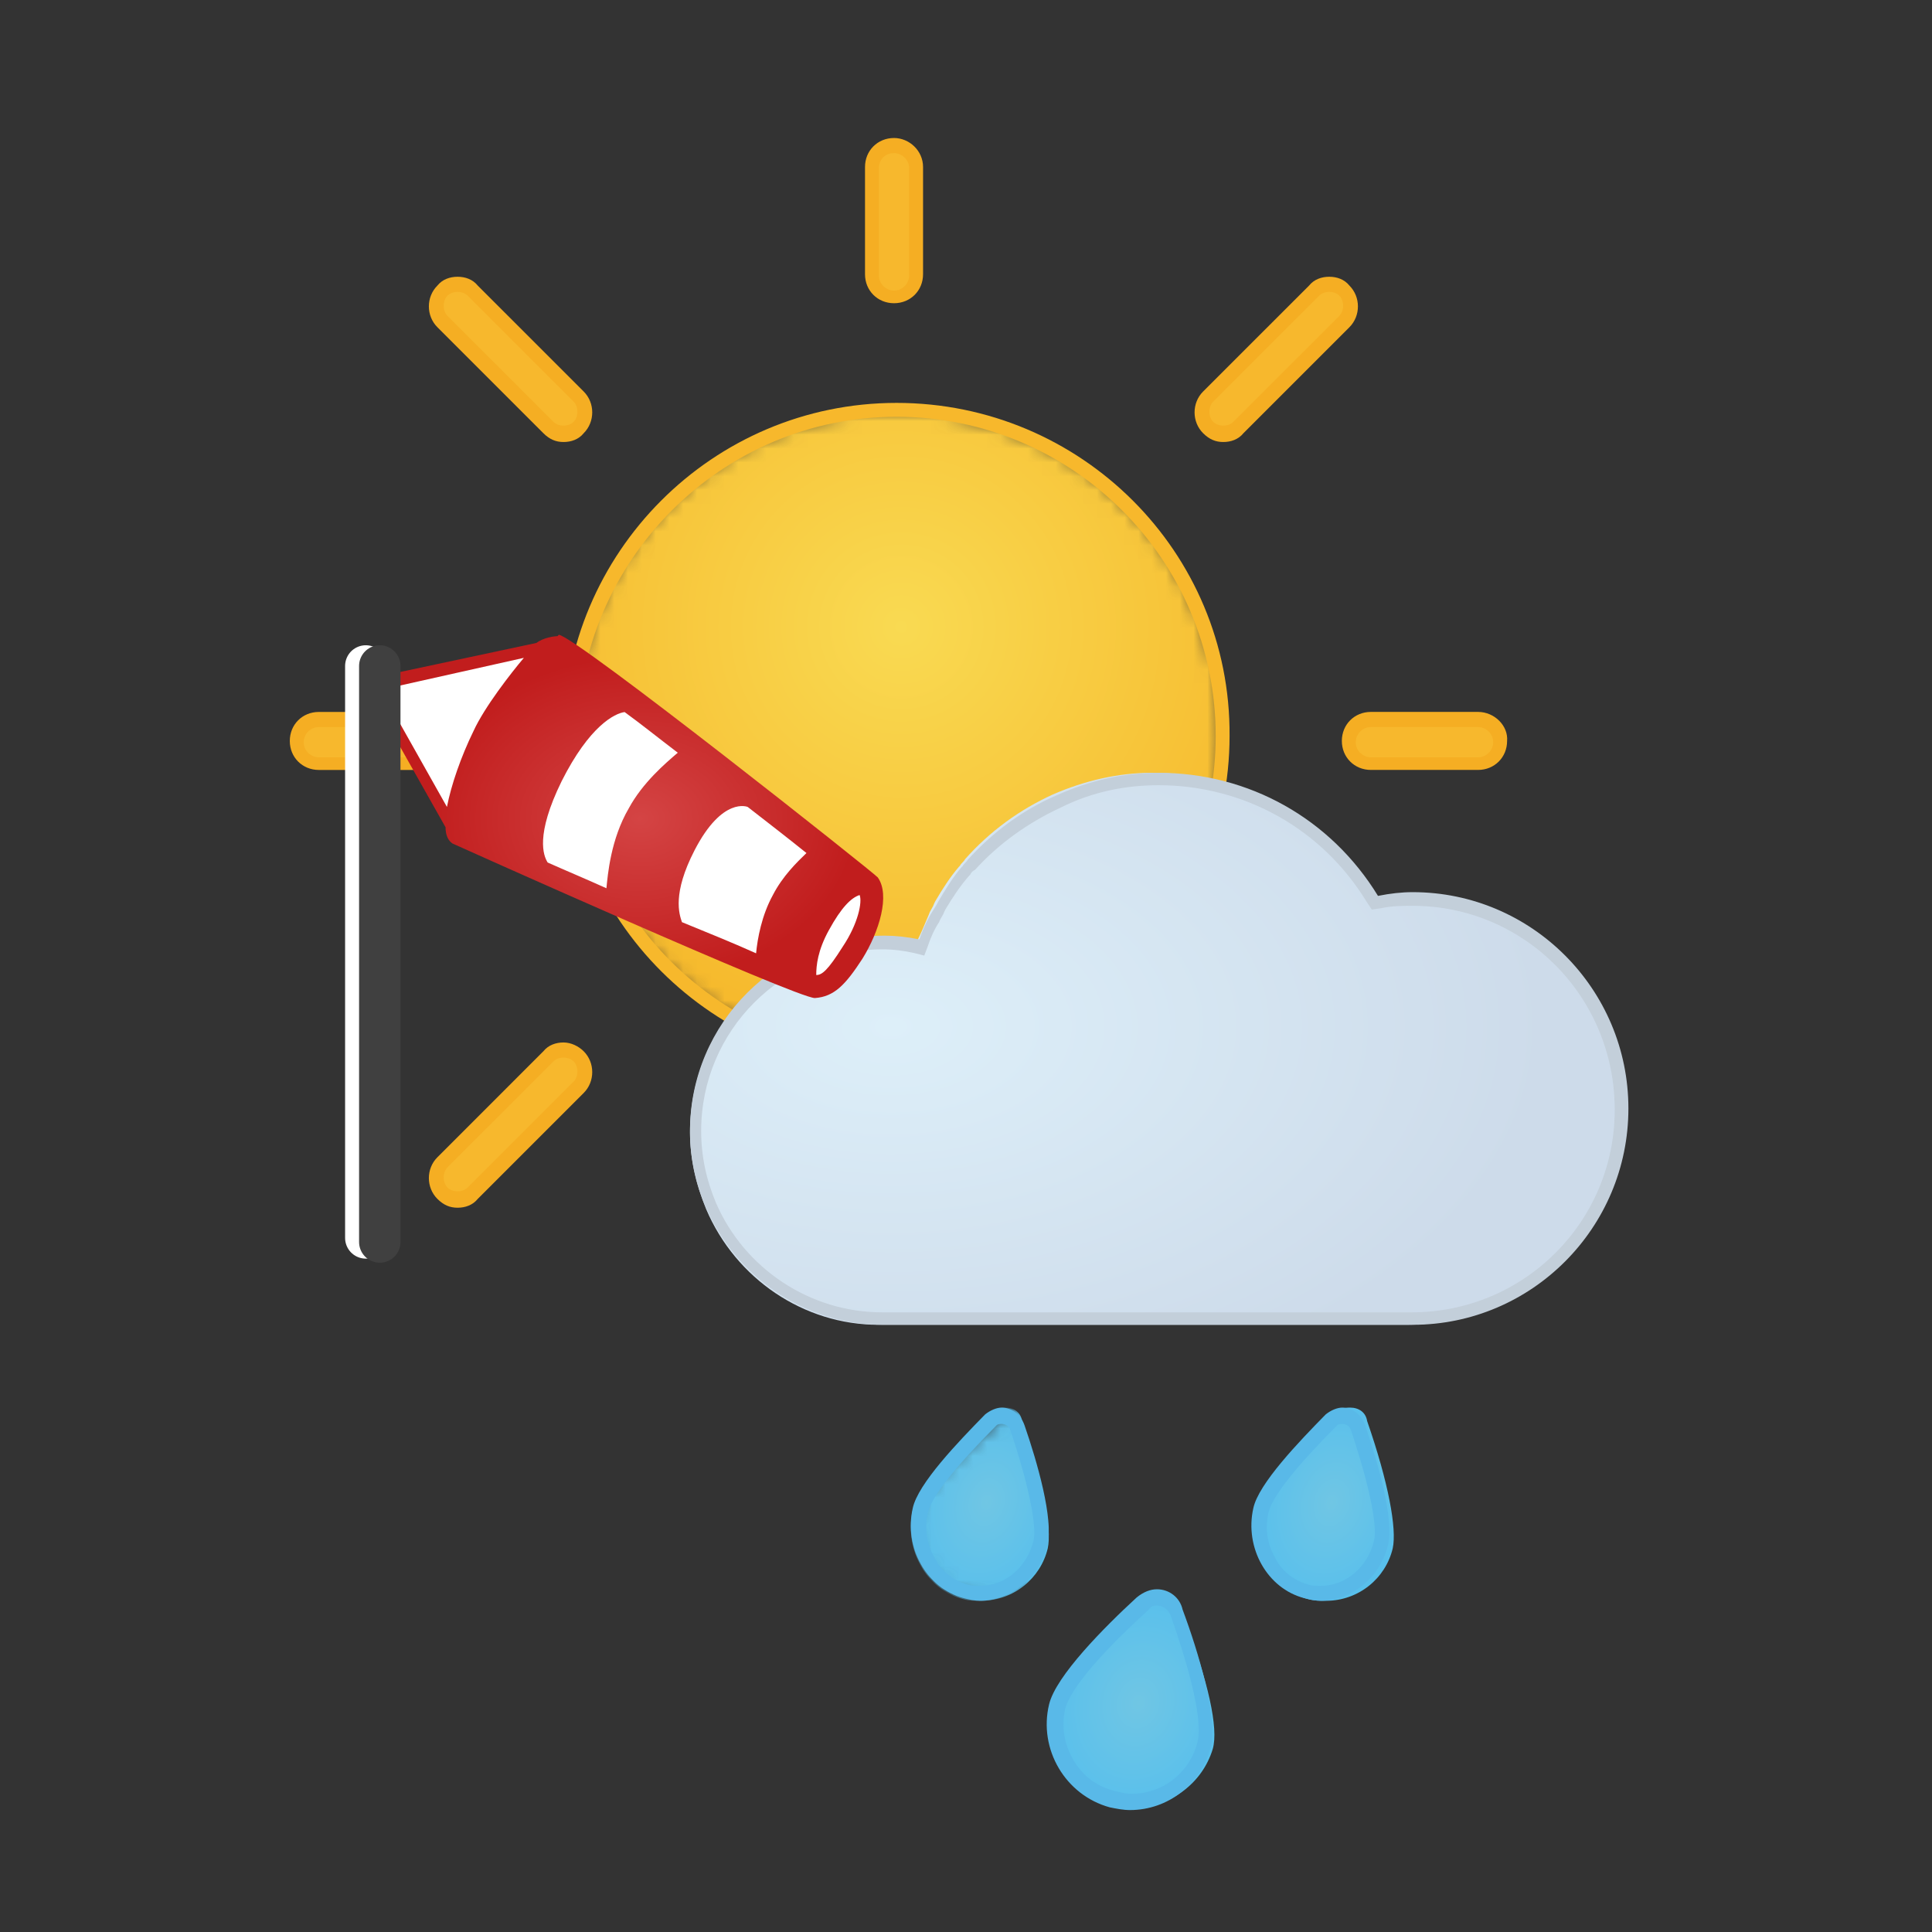
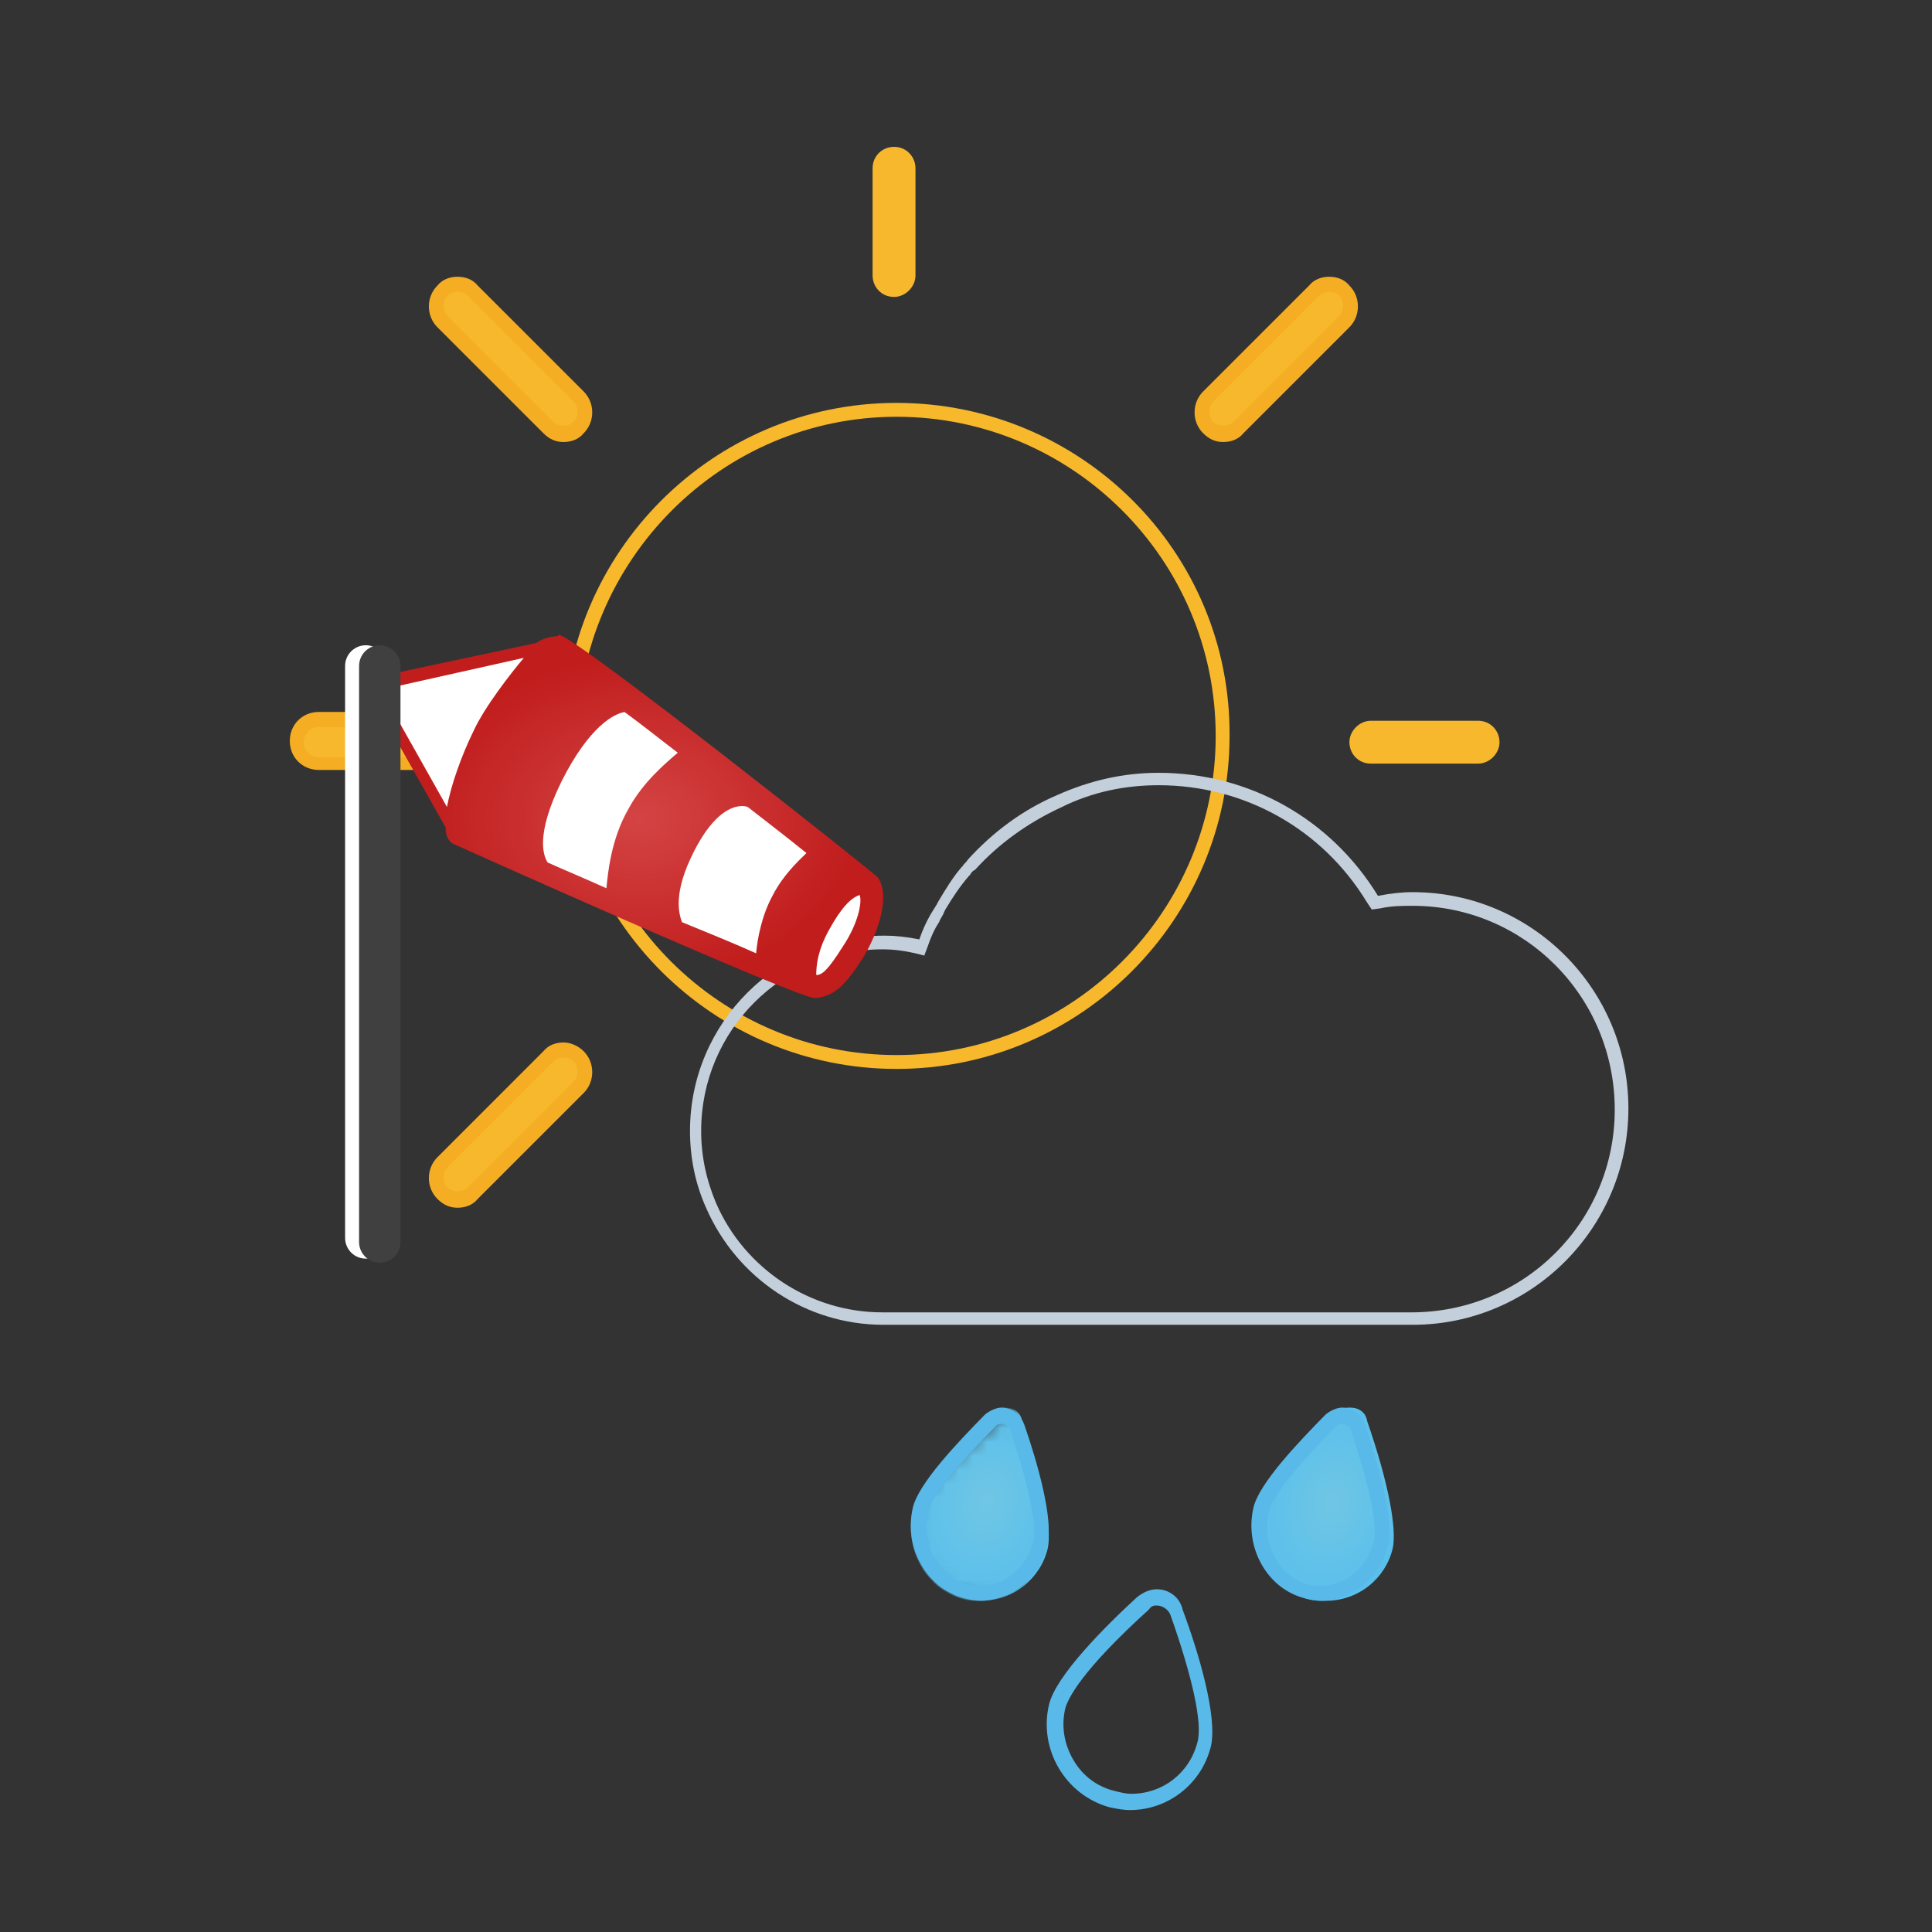
<svg xmlns="http://www.w3.org/2000/svg" width="140" height="140" viewBox="0 0 140 140" style="fill: none">
  <rect x="0" y="0" width="140" height="140" fill="#333333" stroke="none" />
  <mask id="mask0_854_15288" maskUnits="userSpaceOnUse" x="41" y="29" width="48" height="48" style="mask-type: alpha">
    <path d="M41.384 53.328C41.384 66.353 51.943 76.912 64.968 76.912C77.993 76.912 88.552 66.353 88.552 53.328C88.552 40.303 77.993 29.744 64.968 29.744C51.943 29.744 41.384 40.303 41.384 53.328Z" style="fill-rule: evenodd; clip-rule: evenodd; fill: white" />
  </mask>
  <g style="mask: url(#mask0_854_15288)">
-     <path d="M41.384 53.328C41.384 66.353 51.943 76.912 64.968 76.912C77.993 76.912 88.552 66.353 88.552 53.328C88.552 40.303 77.993 29.744 64.968 29.744C51.943 29.744 41.384 40.303 41.384 53.328Z" style="fill-rule: evenodd; clip-rule: evenodd; fill: url(#paint0_radial_854_15288)" />
-   </g>
+     </g>
  <path d="M64.968 29.195C51.622 29.195 40.836 40.073 40.836 53.327C40.836 66.673 51.714 77.459 64.968 77.459C78.314 77.459 89.099 66.581 89.099 53.327C89.192 39.982 78.314 29.195 64.968 29.195ZM64.968 30.201C77.674 30.201 88.094 40.531 88.094 53.328C88.094 66.033 77.764 76.454 64.968 76.454C52.262 76.454 41.841 66.124 41.841 53.328C41.932 40.622 52.262 30.201 64.968 30.201Z" style="fill-rule: evenodd; clip-rule: evenodd; fill: #F7B82C" />
  <path d="M40.836 31.389C40.379 31.389 40.014 31.206 39.74 30.932L32.061 23.254C31.787 22.98 31.604 22.522 31.604 22.157C31.604 21.792 31.787 21.335 32.061 21.061C32.335 20.787 32.792 20.603 33.158 20.603C33.523 20.603 33.98 20.787 34.254 21.061L41.933 28.739C42.207 29.013 42.39 29.47 42.39 29.836C42.39 30.293 42.207 30.658 41.933 30.932C41.659 31.298 41.293 31.389 40.836 31.389Z" style="fill-rule: evenodd; clip-rule: evenodd; fill: #F7B82D" />
  <path d="M33.158 20.055C32.609 20.055 32.061 20.238 31.695 20.695C30.872 21.517 30.872 22.889 31.695 23.711L39.373 31.39C39.831 31.847 40.288 32.03 40.836 32.03C41.384 32.03 41.932 31.847 42.299 31.39C43.121 30.567 43.121 29.196 42.299 28.373L34.62 20.695C34.254 20.238 33.706 20.055 33.158 20.055ZM33.158 21.152C33.432 21.152 33.706 21.243 33.889 21.426L41.567 29.105C41.75 29.288 41.842 29.562 41.842 29.836C41.842 30.11 41.75 30.384 41.567 30.567C41.384 30.75 41.11 30.841 40.836 30.841C40.562 30.841 40.288 30.75 40.105 30.567L32.426 22.889C32.243 22.706 32.152 22.432 32.152 22.157C32.152 21.883 32.243 21.609 32.426 21.426C32.609 21.243 32.883 21.152 33.158 21.152Z" style="fill-rule: evenodd; clip-rule: evenodd; fill: #F5AE23" />
  <path d="M23.102 55.338C22.188 55.338 21.548 54.607 21.548 53.784C21.548 52.962 22.28 52.23 23.102 52.23H30.872C31.786 52.23 32.425 52.962 32.425 53.784C32.425 54.607 31.694 55.338 30.872 55.338H23.102Z" style="fill-rule: evenodd; clip-rule: evenodd; fill: #F7B82D" />
  <path d="M30.872 51.59H23.103C21.914 51.59 21 52.504 21 53.692C21 54.88 21.914 55.794 23.103 55.794H30.872C32.061 55.794 32.975 54.879 32.975 53.692C33.066 52.595 32.061 51.59 30.872 51.59ZM30.872 52.687C31.421 52.687 31.969 53.145 31.969 53.784C31.969 54.332 31.512 54.88 30.872 54.88H23.103C22.555 54.88 22.006 54.423 22.006 53.784C22.006 53.236 22.464 52.687 23.103 52.687H30.872Z" style="fill-rule: evenodd; clip-rule: evenodd; fill: #F5AE23" />
-   <path d="M99.337 55.336C98.422 55.336 97.783 54.605 97.783 53.782C97.783 52.96 98.514 52.228 99.337 52.228H107.106C108.021 52.228 108.66 52.96 108.66 53.782C108.66 54.605 107.929 55.336 107.106 55.336H99.337Z" style="fill-rule: evenodd; clip-rule: evenodd; fill: #F7B82D" />
-   <path d="M107.107 51.588H99.338C98.149 51.588 97.235 52.502 97.235 53.69C97.235 54.878 98.149 55.792 99.338 55.792H107.107C108.296 55.792 109.21 54.877 109.21 53.69C109.301 52.593 108.296 51.588 107.107 51.588ZM107.107 52.685C107.655 52.685 108.204 53.143 108.204 53.782C108.204 54.33 107.747 54.879 107.107 54.879H99.338C98.79 54.879 98.241 54.421 98.241 53.782C98.241 53.234 98.698 52.685 99.338 52.685H107.107Z" style="fill-rule: evenodd; clip-rule: evenodd; fill: #F5AE23" />
+   <path d="M99.337 55.336C98.422 55.336 97.783 54.605 97.783 53.782C97.783 52.96 98.514 52.228 99.337 52.228H107.106C108.021 52.228 108.66 52.96 108.66 53.782C108.66 54.605 107.929 55.336 107.106 55.336Z" style="fill-rule: evenodd; clip-rule: evenodd; fill: #F7B82D" />
  <path d="M64.785 21.517C63.87 21.517 63.231 20.786 63.231 19.964V12.194C63.231 11.28 63.962 10.641 64.785 10.641C65.699 10.641 66.339 11.372 66.339 12.194V19.964C66.34 20.786 65.608 21.517 64.785 21.517Z" style="fill-rule: evenodd; clip-rule: evenodd; fill: #F7B82D" />
-   <path d="M64.785 10C63.596 10 62.682 10.914 62.682 12.102V19.872C62.682 21.06 63.596 21.973 64.785 21.973C65.973 21.973 66.888 21.059 66.888 19.872V12.102C66.888 10.913 65.882 10 64.785 10ZM64.785 11.096C65.333 11.096 65.881 11.553 65.881 12.192V19.962C65.881 20.51 65.424 21.058 64.785 21.058C64.237 21.058 63.688 20.601 63.688 19.962V12.192C63.688 11.553 64.145 11.096 64.785 11.096Z" style="fill-rule: evenodd; clip-rule: evenodd; fill: #F5AE23" />
  <path d="M33.157 86.966C32.7 86.966 32.335 86.783 32.061 86.509C31.421 85.868 31.421 84.864 32.061 84.224L39.739 76.545C40.014 76.271 40.471 76.088 40.836 76.088C41.293 76.088 41.658 76.271 41.932 76.545C42.207 76.819 42.39 77.277 42.39 77.643C42.39 78.007 42.207 78.464 41.932 78.738L34.254 86.417C33.98 86.783 33.615 86.966 33.157 86.966Z" style="fill-rule: evenodd; clip-rule: evenodd; fill: #F7B82D" />
  <path d="M40.836 75.541C40.288 75.541 39.739 75.724 39.373 76.181L31.695 83.86C30.872 84.682 30.872 86.054 31.695 86.876C32.152 87.333 32.609 87.516 33.158 87.516C33.706 87.516 34.254 87.333 34.62 86.876L42.299 79.198C43.121 78.375 43.121 77.004 42.299 76.181C41.932 75.815 41.384 75.541 40.836 75.541ZM40.836 76.637C41.11 76.637 41.384 76.728 41.567 76.911C41.75 77.094 41.842 77.368 41.842 77.642C41.842 77.916 41.75 78.19 41.567 78.374L33.889 86.052C33.706 86.235 33.432 86.326 33.158 86.326C32.883 86.326 32.609 86.235 32.426 86.052C32.243 85.869 32.152 85.595 32.152 85.321C32.152 85.046 32.243 84.772 32.426 84.589L40.105 76.911C40.288 76.729 40.562 76.637 40.836 76.637Z" style="fill-rule: evenodd; clip-rule: evenodd; fill: #F5AE23" />
  <path d="M88.643 31.389C88.186 31.389 87.821 31.206 87.547 30.932C87.274 30.658 87.09 30.201 87.09 29.836C87.09 29.378 87.274 29.013 87.547 28.739L95.226 21.061C95.499 20.787 95.958 20.603 96.322 20.603C96.78 20.603 97.145 20.787 97.418 21.061C97.692 21.335 97.876 21.792 97.876 22.157C97.876 22.522 97.692 22.98 97.418 23.254L89.74 30.932C89.466 31.298 89.1 31.389 88.643 31.389Z" style="fill-rule: evenodd; clip-rule: evenodd; fill: #F7B82D" />
  <path d="M96.321 20.055C95.773 20.055 95.226 20.238 94.86 20.695L87.18 28.373C86.358 29.196 86.358 30.567 87.18 31.39C87.638 31.847 88.096 32.03 88.643 32.03C89.192 32.03 89.739 31.847 90.106 31.39L97.784 23.711C98.606 22.889 98.606 21.517 97.784 20.695C97.418 20.238 96.871 20.055 96.321 20.055ZM96.321 21.152C96.596 21.152 96.871 21.243 97.053 21.426C97.237 21.609 97.327 21.883 97.327 22.157C97.327 22.432 97.237 22.706 97.053 22.889L89.374 30.567C89.192 30.75 88.918 30.841 88.643 30.841C88.37 30.841 88.096 30.75 87.912 30.567C87.73 30.384 87.638 30.11 87.638 29.836C87.638 29.562 87.73 29.288 87.912 29.105L95.591 21.426C95.772 21.243 96.047 21.152 96.321 21.152Z" style="fill-rule: evenodd; clip-rule: evenodd; fill: #F5AE23" />
-   <path d="M76.3 57.567C73.876 58.673 71.721 60.24 69.926 62.267C69.837 62.452 69.657 62.543 69.568 62.728L69.478 62.82C68.85 63.557 68.311 64.387 67.773 65.309L67.683 65.493C67.594 65.769 67.414 65.953 67.325 66.231C67.056 66.876 66.786 67.521 66.517 68.073L66.337 68.442L65.979 68.35C65.171 68.165 64.363 68.073 63.555 68.073C56.104 68.073 50 74.341 50 82.083C50 83.926 50.449 85.861 51.167 87.612C53.322 92.682 58.259 96 63.645 96H101.884C110.231 96 117.052 88.995 117.052 80.424C117.052 71.853 110.231 64.849 101.884 64.849C101.077 64.849 100.266 64.94 99.459 65.125L99.191 65.216L99.01 64.94C95.689 59.318 89.854 56 83.48 56C81.058 56 78.634 56.553 76.3 57.567Z" style="fill-rule: evenodd; clip-rule: evenodd; fill: url(#paint1_radial_854_15288)" />
  <path d="M83.953 56C81.439 56 79.012 56.54 76.588 57.622C74.072 58.703 71.916 60.325 70.121 62.306C70.03 62.488 69.851 62.577 69.762 62.757L69.671 62.848C69.043 63.568 68.504 64.469 67.966 65.369L67.876 65.549C67.696 65.82 67.607 66 67.427 66.271C67.068 66.901 66.797 67.531 66.619 68.072C65.72 67.891 64.912 67.801 64.104 67.801C56.379 67.801 50 74.109 50 81.947C50 83.839 50.36 85.73 51.169 87.532C53.414 92.666 58.445 96 64.014 96H102.37C110.992 96 118 88.973 118 80.325C118 71.676 110.992 64.649 102.37 64.649C101.562 64.649 100.753 64.74 99.854 64.919C96.44 59.334 90.51 56 83.953 56ZM83.954 56.9C90.15 56.9 95.811 60.054 99.045 65.369L99.404 65.909L100.033 65.821C100.841 65.639 101.65 65.639 102.369 65.639C110.453 65.639 117.01 72.217 117.01 80.415C117.01 88.521 110.453 95.098 102.279 95.098H63.923C58.713 95.098 53.952 91.945 51.885 87.171C51.167 85.459 50.809 83.747 50.809 81.947C50.809 74.648 56.736 68.793 63.923 68.793C64.732 68.793 65.45 68.883 66.259 69.063L66.977 69.244L67.248 68.522C67.427 67.982 67.697 67.352 68.056 66.811C68.144 66.54 68.325 66.36 68.415 66.09L68.503 65.909C69.043 65.008 69.581 64.198 70.211 63.477L70.3 63.387C70.389 63.208 70.48 63.117 70.659 63.027C72.366 61.135 74.521 59.604 76.857 58.523C79.194 57.351 81.618 56.9 83.954 56.9Z" style="fill-rule: evenodd; clip-rule: evenodd; fill: #C3CFDA" />
  <path d="M96.906 102.325C93.508 105.473 91.447 108.078 91.139 109.489C90.829 110.899 91.037 112.311 91.757 113.504C92.478 114.698 93.508 115.566 94.847 115.892C95.259 116 95.671 116 96.082 116C98.451 116 100.408 114.373 100.922 112.201C101.232 110.79 100.614 107.427 99.069 102.976C98.967 102.325 98.451 102 97.833 102C97.628 102 97.215 102 96.906 102.325Z" style="fill-rule: evenodd; clip-rule: evenodd; fill: url(#paint2_radial_854_15288)" />
  <path d="M97.264 102C96.895 102 96.435 102.197 96.067 102.493C94.133 104.465 91.188 107.522 90.819 109.296C90.175 112.155 91.832 115.113 94.502 115.804C94.87 115.902 95.331 116 95.698 116C97.908 116 100.026 114.324 100.579 111.958C101.039 110.084 99.842 105.944 98.922 103.282C98.645 102.493 98.001 102 97.264 102ZM97.264 103.186C97.449 103.186 97.817 103.284 97.908 103.678C99.198 107.523 99.842 110.579 99.566 111.664C99.105 113.537 97.54 114.917 95.698 114.917C95.423 114.917 95.055 114.917 94.778 114.819C93.766 114.523 92.846 113.833 92.385 112.848C91.832 111.861 91.649 110.777 91.924 109.593C92.2 108.41 94.041 106.142 96.895 103.284C96.988 103.186 97.172 103.186 97.264 103.186Z" style="fill-rule: evenodd; clip-rule: evenodd; fill: #59B9E8" />
  <mask id="mask1_854_15288" maskUnits="userSpaceOnUse" x="66" y="102" width="12" height="14" style="mask-type: alpha">
    <path d="M73.083 102.325C69.001 105.473 66.526 108.078 66.156 109.489C65.413 112.311 67.392 115.241 70.609 115.892C71.104 116 71.598 116 72.093 116C74.938 116 77.29 114.373 77.907 112.201C78.278 110.79 77.536 107.427 75.681 102.976C75.557 102.325 74.938 102 74.195 102C73.948 102 73.454 102 73.083 102.325Z" style="fill-rule: evenodd; clip-rule: evenodd; fill: white" />
  </mask>
  <g style="mask: url(#mask1_854_15288)">
    <path d="M71.903 102.325C68.501 105.473 66.438 108.078 66.13 109.489C65.511 112.311 67.16 115.241 69.841 115.892C70.253 116 70.665 116 71.078 116C73.448 116 75.408 114.373 75.923 112.201C76.232 110.79 75.614 107.427 74.068 102.976C73.964 102.325 73.448 102 72.829 102C72.624 102 72.212 102 71.903 102.325Z" style="fill-rule: evenodd; clip-rule: evenodd; fill: url(#paint3_radial_854_15288)" />
  </g>
  <path d="M72.584 102C72.216 102 71.755 102.197 71.386 102.493C69.454 104.465 66.507 107.522 66.139 109.296C65.494 112.155 67.151 115.113 69.822 115.804C70.189 115.902 70.65 116 71.019 116C73.229 116 75.347 114.324 75.898 111.958C76.359 110.084 75.162 105.944 74.241 103.282C73.964 102.493 73.32 102 72.584 102ZM72.584 103.186C72.768 103.186 73.137 103.284 73.228 103.678C74.517 107.523 75.161 110.579 74.886 111.664C74.425 113.537 72.86 114.917 71.019 114.917C70.743 114.917 70.375 114.917 70.098 114.819C69.085 114.523 68.165 113.833 67.704 112.848C67.151 111.861 66.968 110.777 67.244 109.593C67.52 108.41 69.361 106.142 72.216 103.284C72.308 103.186 72.492 103.186 72.584 103.186Z" style="fill-rule: evenodd; clip-rule: evenodd; fill: #59B9E8" />
-   <path d="M82.996 116.398C78.958 119.775 76.62 122.458 76.195 123.947C75.345 127.026 77.365 130.006 80.551 130.801C81.082 130.901 81.508 131 82.04 131C84.8 131 87.139 129.212 87.883 126.729C88.309 125.238 87.565 121.861 85.757 117.093C85.546 116.398 84.907 116 84.164 116C83.846 116 83.42 116.1 82.996 116.398Z" style="fill-rule: evenodd; clip-rule: evenodd; fill: url(#paint4_radial_854_15288)" />
  <path d="M83.838 115.164C83.349 115.164 82.861 115.361 82.373 115.753C80.026 117.912 76.51 121.447 76.02 123.507C75.24 126.746 77.194 130.084 80.418 130.967C80.907 131.065 81.395 131.164 81.884 131.164C84.62 131.164 87.062 129.299 87.747 126.551C88.236 124.39 86.868 119.777 85.695 116.636C85.5 115.753 84.718 115.164 83.838 115.164ZM83.838 116.34C84.131 116.34 84.62 116.536 84.815 117.027C86.379 121.445 87.161 124.88 86.769 126.254C86.183 128.512 84.229 129.985 81.982 129.985C81.591 129.985 81.2 129.886 80.808 129.788C79.539 129.493 78.464 128.709 77.779 127.53C77.096 126.353 76.9 125.076 77.193 123.8C77.389 123.112 78.268 121.15 83.252 116.634C83.448 116.34 83.642 116.34 83.838 116.34Z" style="fill-rule: evenodd; clip-rule: evenodd; fill: #59B9E8" />
  <defs>
    <radialGradient id="paint0_radial_854_15288" cx="0" cy="0" r="1" gradientUnits="userSpaceOnUse" gradientTransform="translate(65.315 45.412) scale(31.171 31.172)">
      <stop offset="0" style="stop-color: #F9DA52" />
      <stop offset="1" style="stop-color: #F6B82B" />
    </radialGradient>
    <radialGradient id="paint1_radial_854_15288" cx="0" cy="0" r="1" gradientUnits="userSpaceOnUse" gradientTransform="translate(64.479 74.385) scale(47.859 28.55)">
      <stop offset="0" style="stop-color: #DDEFF9" />
      <stop offset="1" style="stop-color: #CDDBEA" />
    </radialGradient>
    <radialGradient id="paint2_radial_854_15288" cx="0" cy="0" r="1" gradientUnits="userSpaceOnUse" gradientTransform="translate(96.508 108.878) rotate(14.706) scale(6.014 8.153)">
      <stop offset="0" style="stop-color: #70C6E4" />
      <stop offset="1" style="stop-color: #56BFED" />
    </radialGradient>
    <radialGradient id="paint3_radial_854_15288" cx="0" cy="0" r="1" gradientUnits="userSpaceOnUse" gradientTransform="translate(71.497 108.853) rotate(14.693) scale(6.02 8.162)">
      <stop offset="0" style="stop-color: #70C6E4" />
      <stop offset="1" style="stop-color: #56BFED" />
    </radialGradient>
    <radialGradient id="paint4_radial_854_15288" cx="0" cy="0" r="1" gradientUnits="userSpaceOnUse" gradientTransform="translate(82.486 123.404) rotate(13.108) scale(7.122 8.738)">
      <stop offset="0" style="stop-color: #70C6E4" />
      <stop offset="1" style="stop-color: #56BFED" />
    </radialGradient>
  </defs>
  <svg width="140" height="140" viewBox="0 0 140 140" style="fill: none">
    <path d="M26.507 48.258V89.705" style="stroke: white; stroke-width: 3; stroke-linecap: round" />
    <path d="M28.027 49.437L39.381 47.178L63.305 64.269C63.305 64.269 63.102 67.116 62.392 69.08C61.683 70.946 58.642 71.536 58.642 71.536L33.096 60.732L28.027 51.892V49.437Z" style="fill-rule: evenodd; clip-rule: evenodd; fill: white" />
    <path d="M40.395 46.098C40.496 46.098 40.496 46.098 40.395 46.098C40.192 46.098 39.381 46.196 38.874 46.589L28.738 48.75V49.732L37.961 47.67C37.05 48.75 35.124 51.206 34.313 52.973C33.399 54.84 32.69 56.902 32.387 58.474L28.738 51.991V53.661L32.286 59.947C32.286 60.535 32.488 60.929 32.792 61.125C32.996 61.223 57.73 72.322 59.046 72.322C60.467 72.224 61.278 71.34 62.494 69.474C63.71 67.51 64.521 64.858 63.608 63.582C63.508 63.384 41.713 46.098 40.496 46L40.395 46.098ZM39.685 62.5C39.381 62.009 38.773 60.534 40.699 56.607C42.726 52.58 44.551 51.696 45.261 51.598C46.477 52.481 47.695 53.464 49.113 54.544C48.2 55.33 46.578 56.705 45.565 58.571C44.247 60.831 44.044 63.384 43.943 64.366C42.423 63.678 41.003 63.089 39.685 62.5ZM49.417 66.823C49.214 66.234 48.708 64.76 50.329 61.617C52.357 57.689 54.181 58.474 54.181 58.474C55.702 59.653 57.221 60.833 58.439 61.815C57.729 62.501 56.716 63.483 56.006 64.858C55.195 66.332 54.891 68.002 54.789 69.081C53.27 68.393 51.343 67.609 49.417 66.823ZM60.06 67.41C60.973 65.741 61.683 65.054 62.291 64.857C62.494 65.349 62.19 66.92 61.074 68.59C59.959 70.358 59.554 70.653 59.148 70.653C59.148 69.965 59.25 68.884 60.06 67.41ZM28.738 49.732V51.991V49.732Z" style="fill-rule: evenodd; clip-rule: evenodd; fill: url(#paint0_radial_854_17877)" />
    <path d="M27.52 48.258V90" style="stroke: #404040; stroke-width: 3; stroke-linecap: round" />
    <defs>
      <radialGradient id="paint0_radial_854_17877" cx="0" cy="0" r="1" gradientUnits="userSpaceOnUse" gradientTransform="translate(46.369 59.313) scale(15.782 11.758)">
        <stop offset="0" style="stop-color: #D44444" />
        <stop offset="1" style="stop-color: #C11D1D" />
      </radialGradient>
    </defs>
  </svg>
</svg>